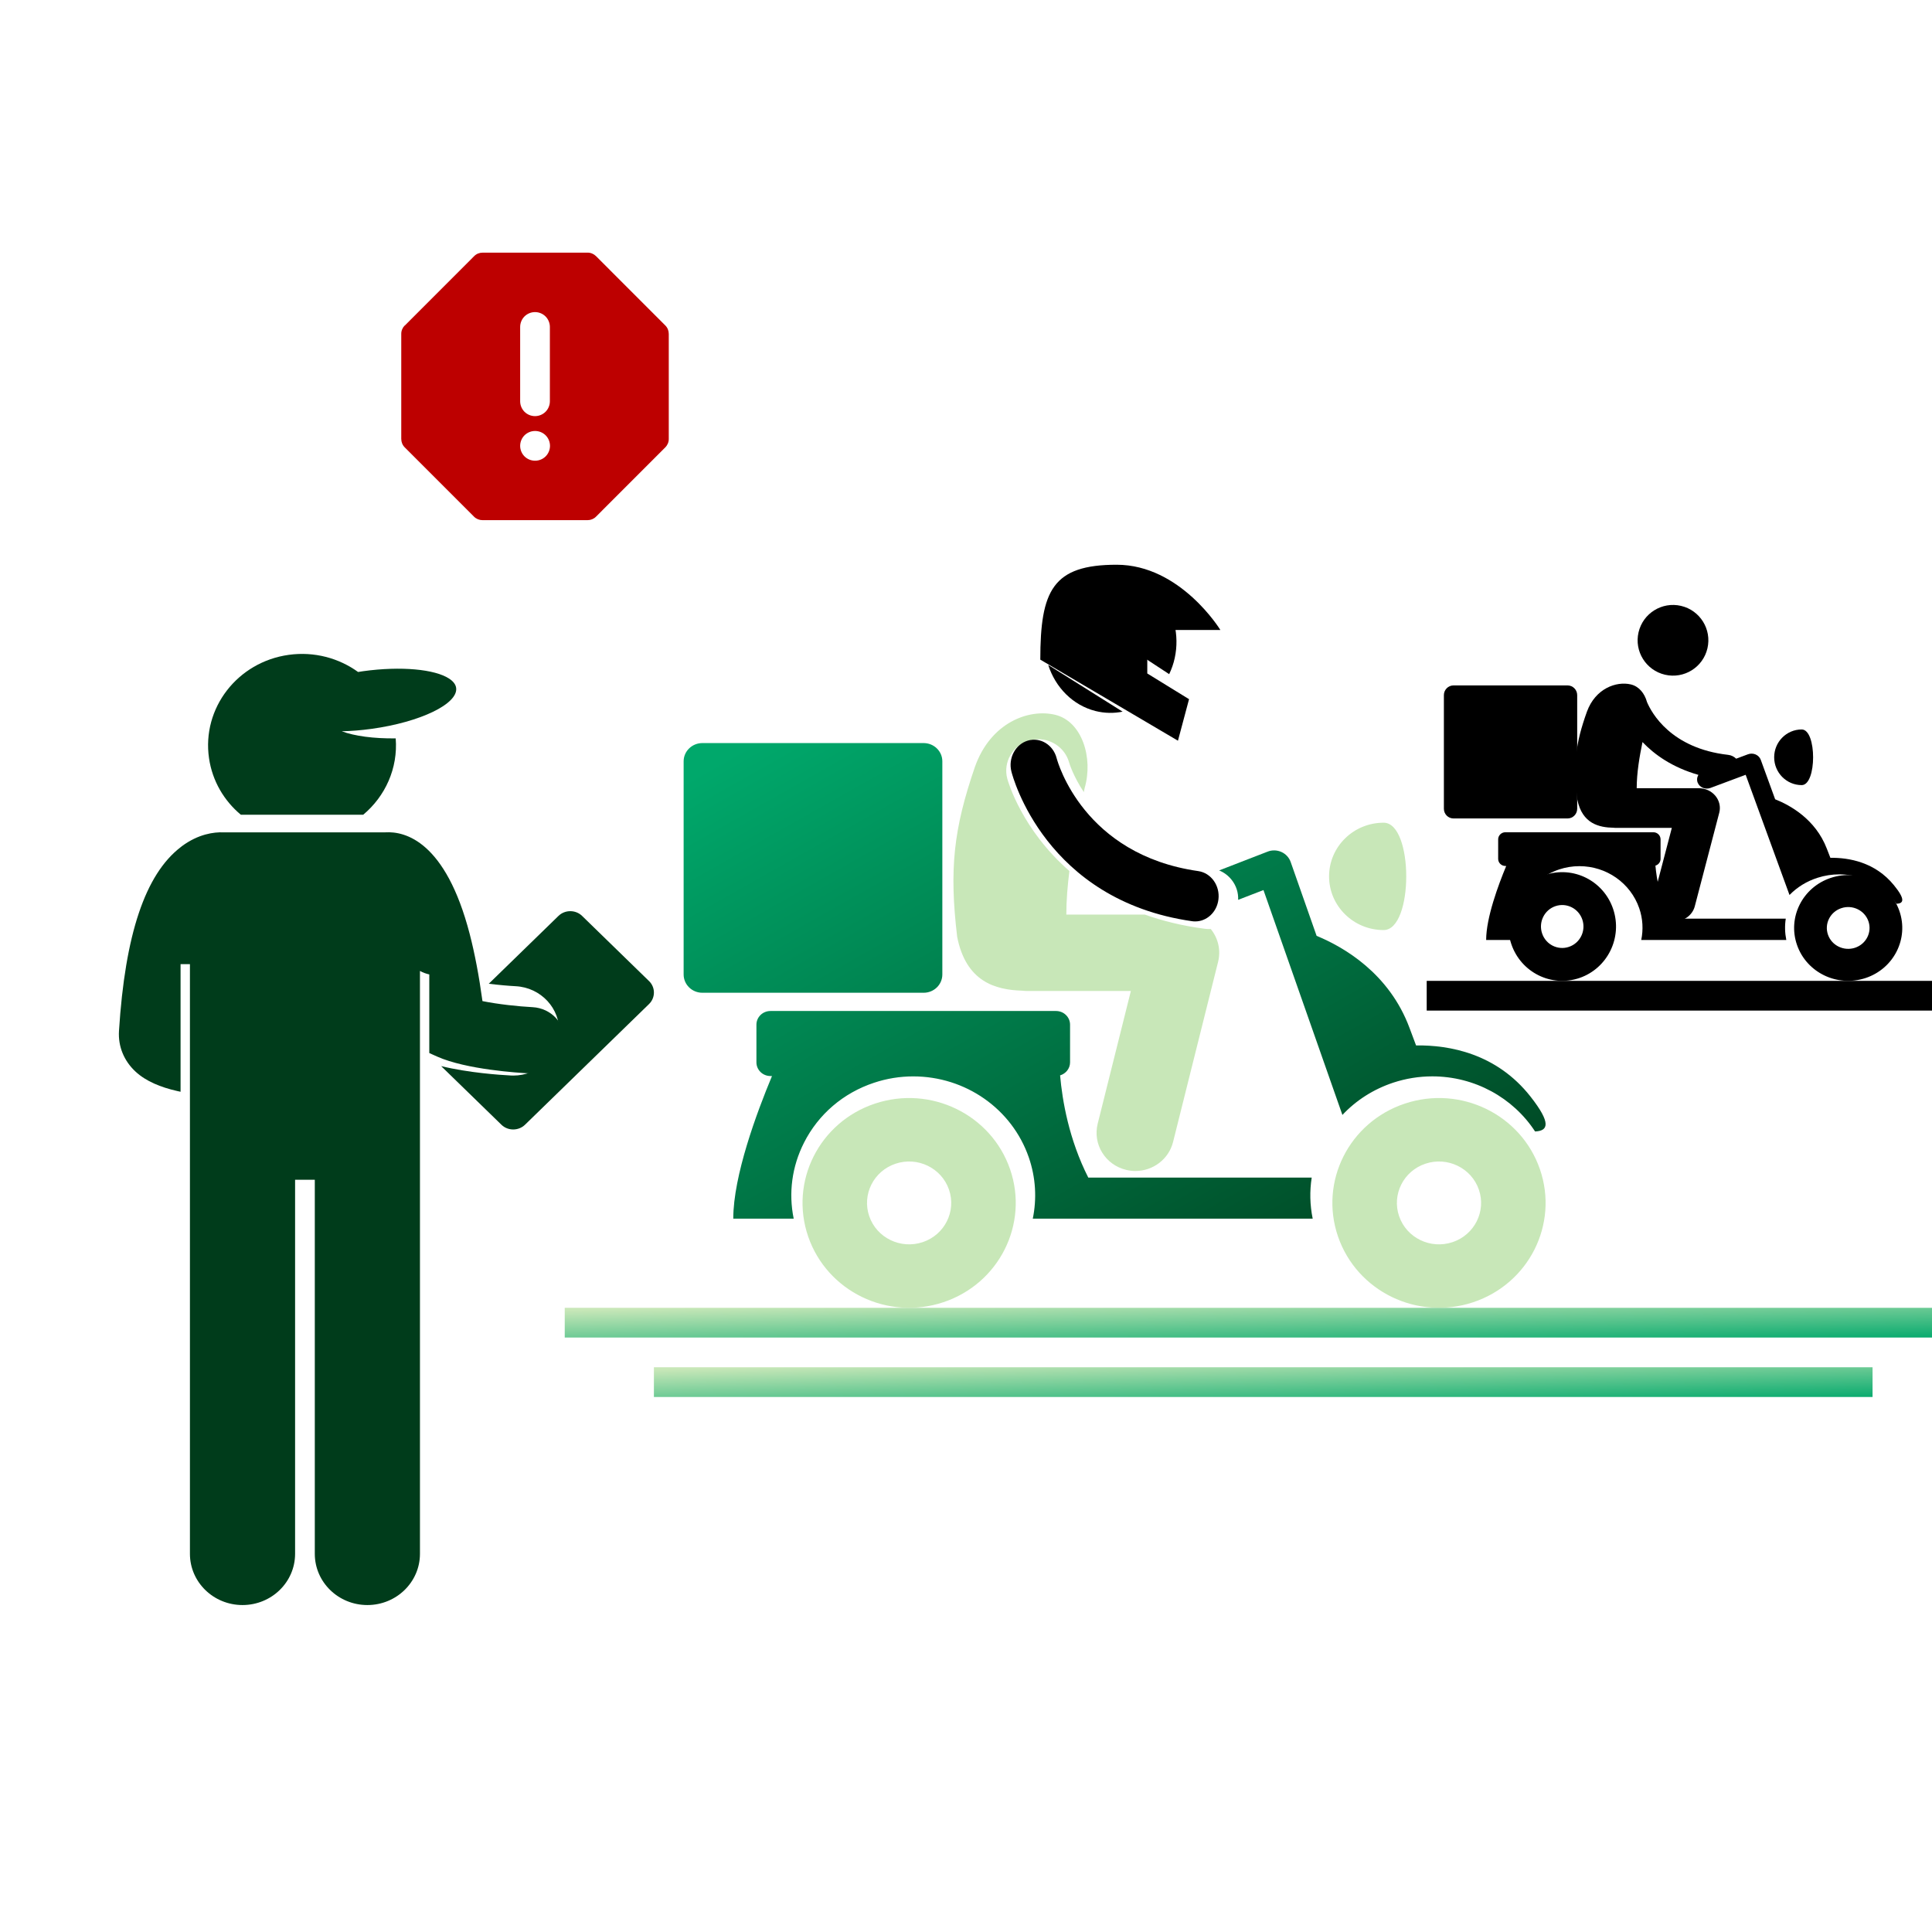
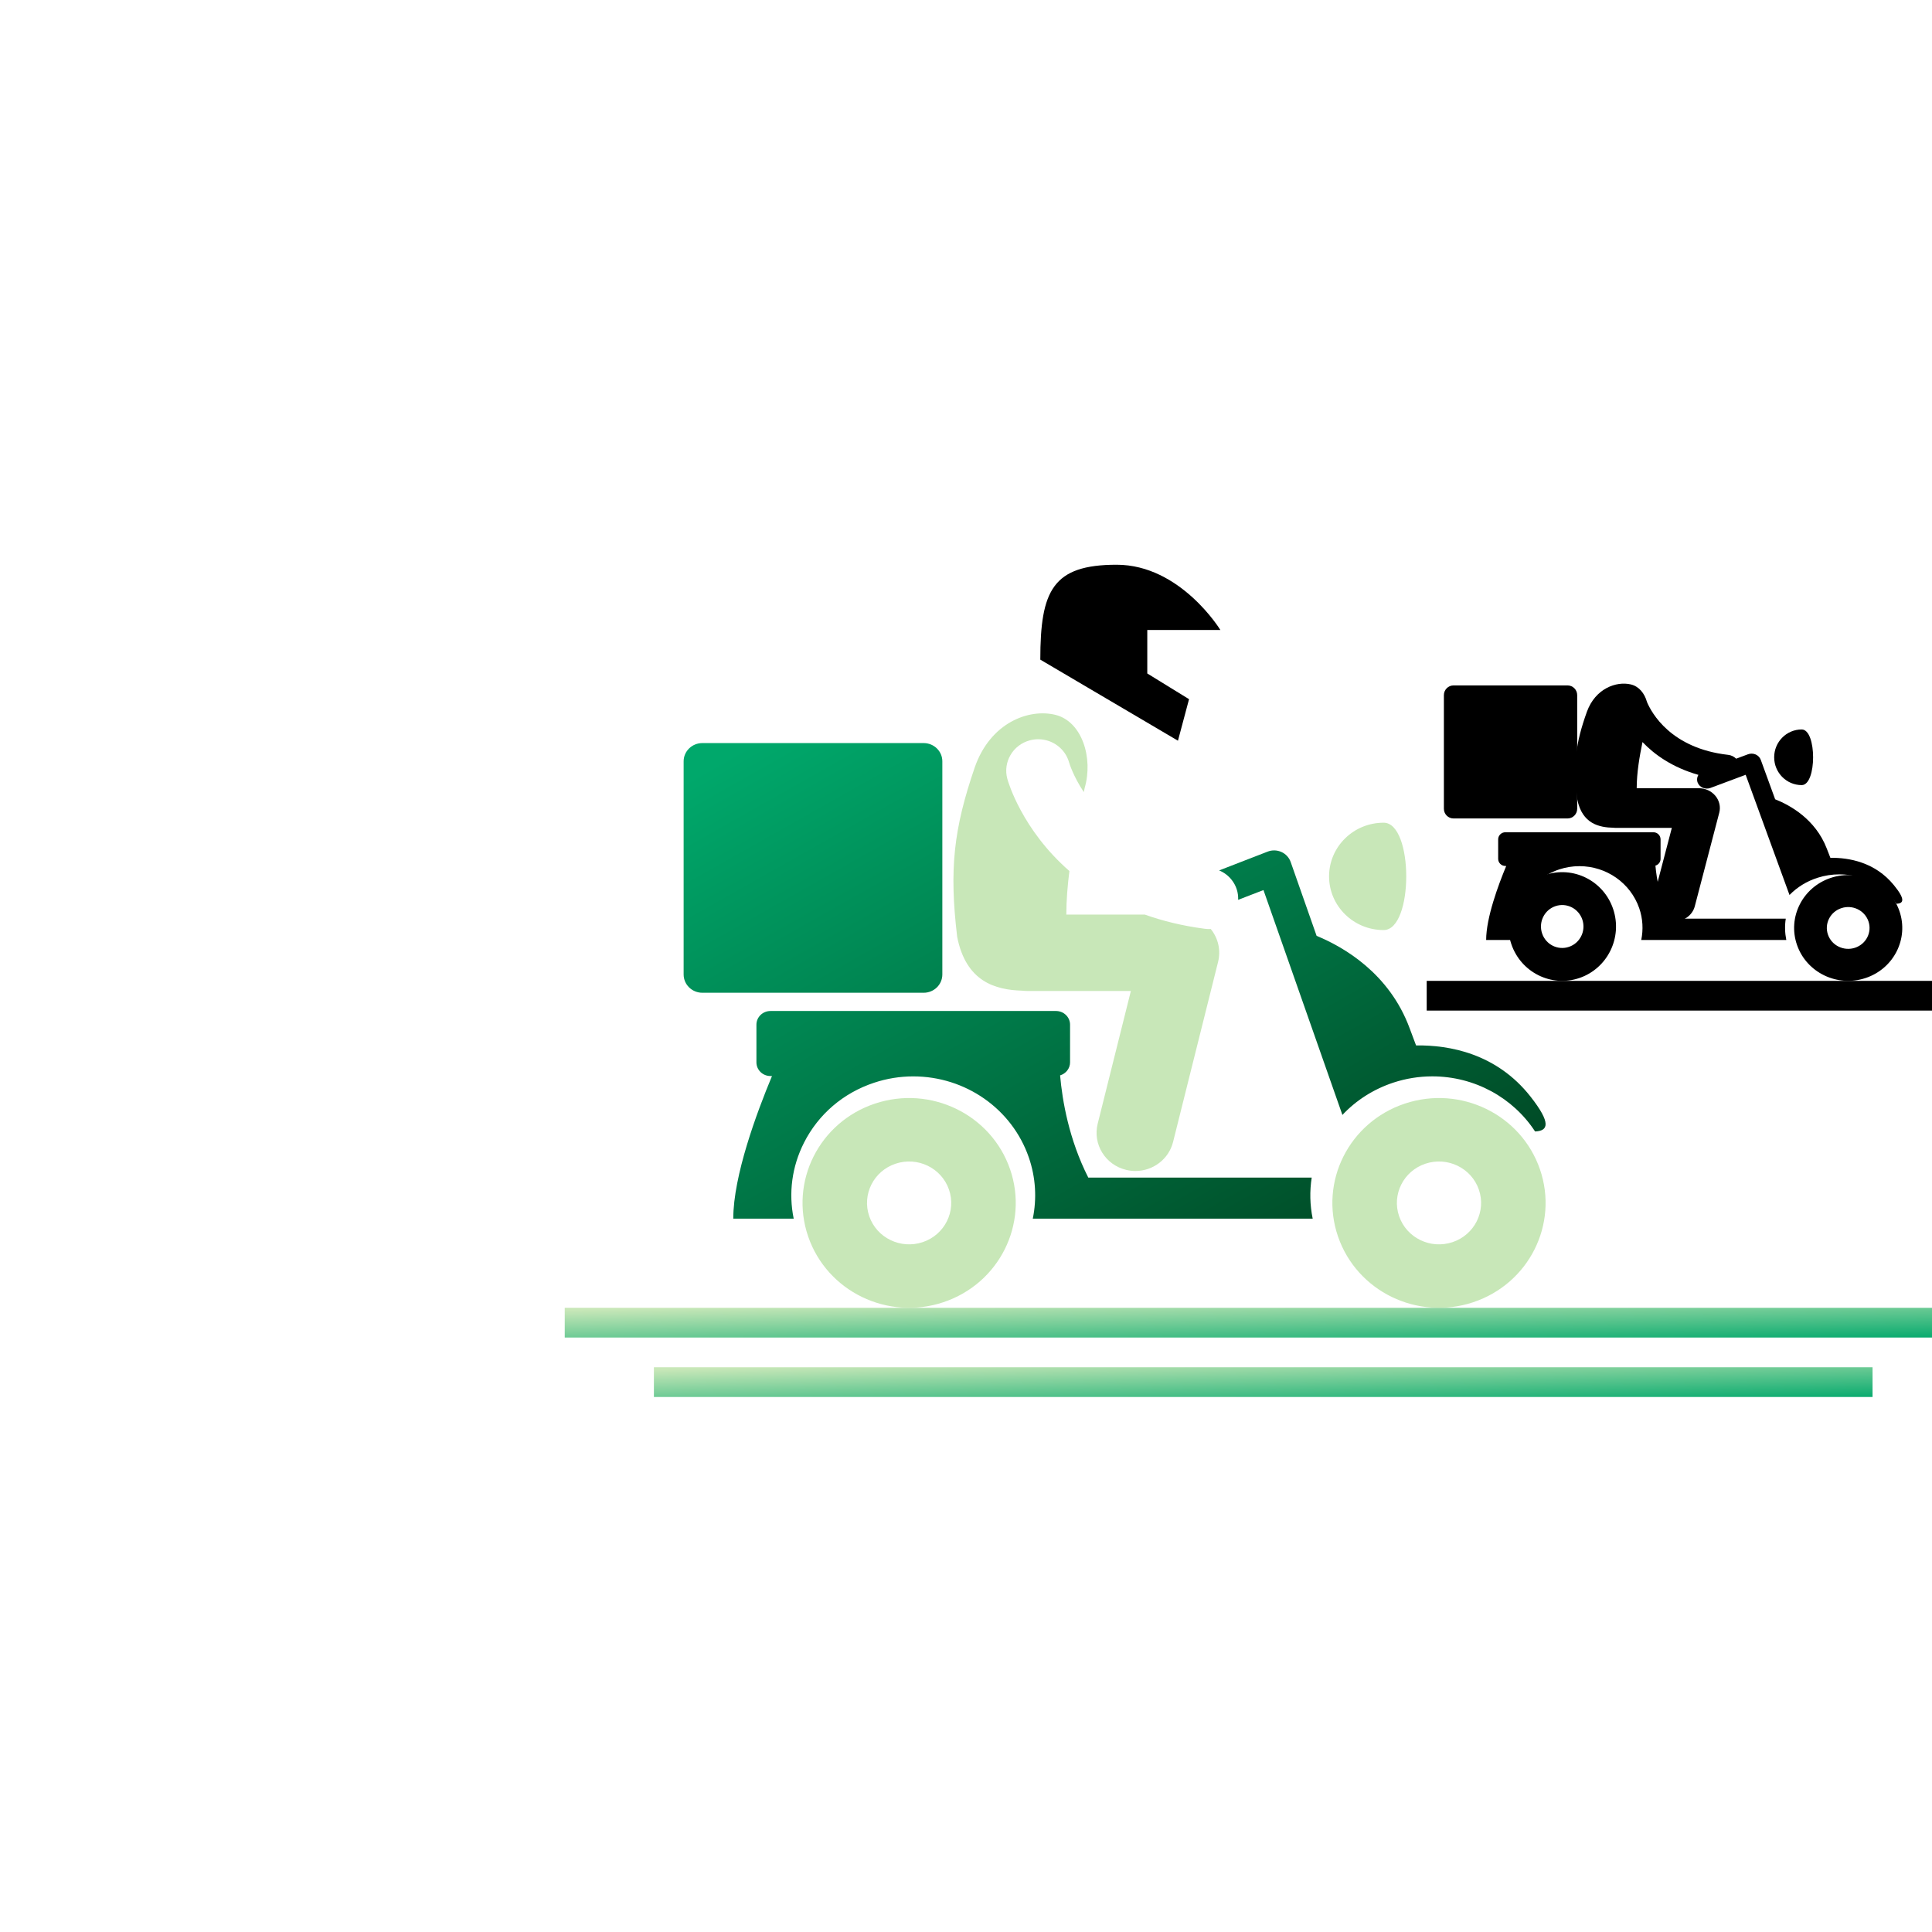
<svg xmlns="http://www.w3.org/2000/svg" width="65" height="65" viewBox="0 0 65 65" fill="none">
  <path d="M63 46H22V47H63V46Z" fill="url(#paint0_linear_2415_24655)" />
  <path d="M41.44 29.605C41.592 29.798 41.667 30.033 41.656 30.274L42.508 29.945L45.164 37.511C45.624 37.02 46.206 36.647 46.87 36.426C47.297 36.285 47.74 36.213 48.187 36.213C49.611 36.213 50.905 36.931 51.646 38.067C52.087 38.047 52.2 37.794 51.492 36.893C50.349 35.439 48.76 35.157 47.642 35.172C47.572 34.987 47.5 34.794 47.424 34.59C46.739 32.74 45.201 31.859 44.296 31.486L43.423 29C43.37 28.851 43.259 28.73 43.112 28.664C42.965 28.598 42.799 28.593 42.648 28.652L41.016 29.284C41.181 29.352 41.328 29.461 41.44 29.605ZM23.629 33.4H31.075C31.423 33.4 31.704 33.125 31.704 32.785V25.614C31.704 25.275 31.423 25 31.075 25H23.629C23.282 25 23 25.275 23 25.614V32.785C23 33.125 23.282 33.4 23.629 33.4ZM27.048 38.448C27.533 37.488 28.371 36.77 29.409 36.427C29.836 36.285 30.279 36.214 30.726 36.214C32.485 36.214 34.046 37.307 34.611 38.934C34.85 39.624 34.884 40.333 34.747 41C35.029 41 35.306 41 35.576 41C36.286 41 36.946 41 37.521 41H44.164C44.07 40.541 44.059 40.075 44.131 39.618H36.614C35.964 38.338 35.74 37.03 35.666 36.18C35.859 36.122 36.001 35.949 36.001 35.741V34.474C36.001 34.22 35.79 34.014 35.529 34.014H25.921C25.66 34.014 25.449 34.22 25.449 34.474V35.741C25.449 35.996 25.66 36.202 25.921 36.202H25.973C25.461 37.429 24.67 39.557 24.67 41C24.67 41 25.471 41 26.703 41C26.526 40.138 26.643 39.249 27.048 38.448Z" fill="url(#paint1_linear_2415_24655)" />
  <path d="M31.738 43.812C33.614 43.187 34.619 41.184 33.983 39.338C33.347 37.493 31.311 36.504 29.435 37.13C27.56 37.755 26.555 39.759 27.191 41.604C27.827 43.449 29.862 44.438 31.738 43.812ZM29.245 40.919C28.994 40.19 29.391 39.398 30.132 39.151C30.873 38.904 31.677 39.295 31.928 40.024C32.179 40.752 31.783 41.544 31.042 41.791C30.301 42.038 29.496 41.647 29.245 40.919ZM46.551 31.291C47.565 31.291 47.565 27.679 46.551 27.679C45.537 27.679 44.715 28.487 44.715 29.485C44.715 30.482 45.537 31.291 46.551 31.291ZM47.262 37.13C45.386 37.755 44.381 39.759 45.017 41.604C45.653 43.449 47.689 44.438 49.565 43.812C51.44 43.187 52.445 41.184 51.809 39.338C51.173 37.493 49.138 36.504 47.262 37.13ZM48.868 41.791C48.127 42.038 47.323 41.648 47.072 40.919C46.821 40.19 47.217 39.398 47.958 39.151C48.699 38.904 49.504 39.295 49.755 40.024C50.006 40.752 49.609 41.544 48.868 41.791ZM34.386 33.33C34.438 33.336 34.49 33.34 34.544 33.34H38.047L36.931 37.805C36.758 38.494 37.186 39.19 37.887 39.359C37.992 39.385 38.096 39.397 38.2 39.397C38.787 39.397 39.32 39.005 39.467 38.419L40.981 32.362C41.078 31.979 40.989 31.574 40.741 31.263C40.739 31.26 40.736 31.257 40.733 31.254C40.713 31.255 40.693 31.257 40.672 31.257C40.625 31.257 40.577 31.253 40.53 31.247C39.779 31.149 39.113 30.983 38.516 30.77H35.875C35.876 30.285 35.917 29.791 35.979 29.305C34.388 27.918 33.921 26.315 33.891 26.206C33.736 25.643 34.075 25.06 34.648 24.908C34.74 24.883 34.835 24.871 34.93 24.871C35.412 24.871 35.838 25.19 35.967 25.647C35.98 25.692 36.108 26.112 36.464 26.65C36.473 26.606 36.482 26.56 36.491 26.516C36.79 25.493 36.398 24.269 35.507 24.05C34.615 23.832 33.322 24.308 32.796 25.813C32.085 27.887 31.932 29.236 32.203 31.519C32.501 33.03 33.488 33.303 34.386 33.33Z" fill="#C8E7B8" />
-   <path d="M34.583 24.916C34.162 25.039 33.914 25.506 34.028 25.959C34.072 26.135 35.172 30.289 40.107 30.993C40.142 30.998 40.177 31 40.212 31C40.602 31 40.941 30.689 40.993 30.261C41.05 29.796 40.746 29.369 40.314 29.307C36.458 28.757 35.588 25.653 35.55 25.51C35.434 25.059 35.002 24.794 34.583 24.916ZM38.549 22.165L39.336 22.681C39.416 22.512 39.482 22.33 39.523 22.136C39.607 21.748 39.597 21.36 39.511 21H38.549V22.165ZM36.859 23.922C37.168 23.999 37.476 24.002 37.769 23.943L35.266 22.371C35.507 23.122 36.088 23.728 36.859 23.922Z" fill="black" />
  <path d="M39.631 24.92L40.004 23.523L38.599 22.658V21.195H41.058C41.058 21.195 39.719 19 37.568 19C35.417 19 35 19.865 35 22.193L39.631 24.92ZM48.902 27.536H52.739C52.918 27.536 53.063 27.39 53.063 27.209V23.387C53.063 23.207 52.918 23.06 52.739 23.06H48.902C48.723 23.06 48.578 23.207 48.578 23.387V27.209C48.578 27.39 48.723 27.536 48.902 27.536ZM54.273 30.584C53.952 29.628 52.924 29.116 51.977 29.44C51.031 29.764 50.524 30.802 50.845 31.758C51.166 32.714 52.193 33.227 53.14 32.903C54.087 32.578 54.594 31.541 54.273 30.584ZM52.788 31.855C52.414 31.983 52.008 31.781 51.882 31.403C51.755 31.026 51.955 30.615 52.329 30.487C52.703 30.359 53.109 30.562 53.236 30.939C53.363 31.317 53.163 31.727 52.788 31.855ZM60.616 26.414C61.128 26.414 61.128 24.542 60.616 24.542C60.105 24.542 59.69 24.961 59.69 25.478C59.69 25.995 60.105 26.414 60.616 26.414Z" fill="black" />
  <path d="M60.08 30.907H56.186C55.849 30.243 55.734 29.565 55.695 29.123C55.795 29.094 55.868 29.004 55.868 28.896V28.239C55.868 28.107 55.759 28 55.624 28H50.648C50.513 28 50.404 28.107 50.404 28.239V28.896C50.404 29.028 50.513 29.135 50.648 29.135H50.675C50.41 29.772 50 30.875 50 31.624C50 31.624 50.416 31.624 51.054 31.624C50.963 31.177 51.022 30.716 51.231 30.3C51.483 29.802 51.917 29.43 52.454 29.252C52.676 29.178 52.905 29.141 53.137 29.141C54.047 29.141 54.856 29.708 55.149 30.553C55.273 30.91 55.289 31.278 55.218 31.624C55.365 31.624 55.508 31.624 55.648 31.624C56.016 31.624 56.358 31.624 56.656 31.624H60.098C60.05 31.386 60.043 31.144 60.08 30.907ZM61.596 29.535C60.645 29.85 60.135 30.861 60.458 31.791C60.78 32.722 61.813 33.221 62.764 32.905C63.716 32.59 64.226 31.579 63.903 30.648C63.581 29.718 62.548 29.219 61.596 29.535ZM62.411 31.886C62.035 32.01 61.627 31.813 61.5 31.446C61.372 31.078 61.574 30.678 61.95 30.554C62.325 30.429 62.733 30.626 62.861 30.994C62.988 31.362 62.787 31.761 62.411 31.886Z" fill="black" />
  <path d="M54.295 27.849C54.311 27.849 54.325 27.853 54.341 27.853H56.247L55.639 30.173C55.546 30.531 55.779 30.892 56.159 30.98C56.217 30.994 56.273 31 56.33 31C56.649 31 56.939 30.796 57.019 30.492L57.842 27.345C57.895 27.146 57.846 26.935 57.712 26.774C57.577 26.612 57.371 26.518 57.153 26.518H55.065C55.066 25.994 55.16 25.451 55.26 24.966C55.664 25.39 56.266 25.82 57.142 26.07C57.093 26.148 57.081 26.246 57.119 26.337C57.186 26.495 57.376 26.572 57.544 26.51L58.731 26.067L60.206 30.111C60.461 29.849 60.784 29.648 61.152 29.531C61.389 29.455 61.636 29.417 61.883 29.417C62.674 29.417 63.392 29.8 63.803 30.407C64.048 30.396 64.111 30.262 63.718 29.78C63.084 29.003 62.202 28.852 61.581 28.86C61.542 28.761 61.502 28.659 61.46 28.549C61.08 27.561 60.226 27.09 59.723 26.891L59.239 25.563C59.209 25.483 59.148 25.419 59.066 25.383C58.984 25.348 58.892 25.346 58.809 25.377L58.411 25.525C58.341 25.456 58.248 25.408 58.14 25.396C56.21 25.177 55.563 23.979 55.411 23.619C55.331 23.328 55.143 23.091 54.865 23.026C54.38 22.913 53.677 23.16 53.391 23.942C53.004 25.02 52.921 25.721 53.068 26.907C53.235 27.713 53.796 27.841 54.295 27.849Z" fill="black" />
-   <path d="M57.445 21.812C57.594 21.172 57.196 20.533 56.556 20.384C55.916 20.235 55.276 20.633 55.127 21.273C54.978 21.912 55.376 22.551 56.017 22.7C56.657 22.849 57.296 22.452 57.445 21.812Z" fill="black" />
  <path d="M31.238 44H30.873H19V45H65V44H48.371H48.007H31.238Z" fill="url(#paint2_linear_2415_24655)" />
  <path d="M65 33H48V34H65V33Z" fill="black" />
-   <path d="M13.313 24.842C12.572 24.851 11.928 24.764 11.497 24.603C11.813 24.596 12.148 24.57 12.496 24.522C14.148 24.295 15.424 23.676 15.346 23.14C15.329 23.022 15.244 22.918 15.109 22.83C14.633 22.518 13.501 22.404 12.214 22.582C12.157 22.59 12.102 22.599 12.047 22.608C11.402 22.142 10.576 21.913 9.718 22.031C7.99 22.269 6.787 23.826 7.032 25.508C7.144 26.279 7.54 26.941 8.103 27.411H12.22C12.962 26.79 13.393 25.848 13.313 24.842ZM18.812 34.761C18.769 35.56 18.092 36.186 17.27 36.186C17.243 36.186 17.216 36.185 17.189 36.184C16.818 36.165 15.768 36.094 14.842 35.868L16.869 37.84C17.087 38.053 17.445 38.053 17.664 37.84L21.836 33.78C22.055 33.567 22.055 33.219 21.836 33.007L19.584 30.815C19.366 30.602 19.008 30.602 18.789 30.815L16.444 33.097C16.773 33.138 17.1 33.167 17.35 33.18C18.201 33.224 18.857 33.933 18.812 34.761Z" fill="#003C1B" />
-   <path d="M5.961 36.706C5.999 36.715 6.037 36.724 6.075 36.731V32.438H6.39V35.974V38.615V39.649V52.276C6.39 53.229 7.182 54 8.159 54C9.136 54 9.928 53.229 9.928 52.276V40.11V39.692H10.591V40.11V52.276C10.591 53.229 11.383 54 12.36 54C13.336 54 14.129 53.229 14.129 52.276V39.649V38.615V35.974V32.666C14.226 32.72 14.333 32.759 14.443 32.784V35.429L14.709 35.548C15.693 35.986 17.453 36.095 17.796 36.112C17.817 36.113 17.837 36.114 17.857 36.114C18.462 36.114 18.966 35.652 18.998 35.057C19.032 34.442 18.547 33.917 17.916 33.885C17.45 33.861 16.759 33.788 16.232 33.681C16.116 32.832 15.972 32.076 15.803 31.425L15.803 31.424C14.992 28.302 13.629 27.963 12.965 28.003H7.515C7.199 27.992 6.678 28.056 6.119 28.469C6.106 28.479 6.094 28.49 6.081 28.5C4.888 29.414 4.208 31.437 4.003 34.685C3.971 35.205 4.169 35.692 4.563 36.056C4.909 36.377 5.407 36.581 5.961 36.706Z" fill="#003C1B" />
-   <path fill-rule="evenodd" clip-rule="evenodd" d="M15.955 8.615L13.615 10.957V10.951C13.578 10.989 13.549 11.034 13.529 11.082C13.509 11.131 13.499 11.184 13.5 11.236V14.764C13.5 14.873 13.54 14.973 13.615 15.049L15.95 17.385C16.025 17.46 16.13 17.5 16.235 17.5H19.765C19.875 17.5 19.975 17.46 20.05 17.385L22.385 15.049C22.422 15.011 22.451 14.966 22.471 14.918C22.491 14.869 22.501 14.816 22.5 14.764V11.236C22.5 11.127 22.46 11.027 22.385 10.951L20.05 8.615C20.012 8.578 19.968 8.549 19.919 8.529C19.87 8.509 19.818 8.499 19.765 8.5H16.24C16.13 8.5 16.03 8.54 15.955 8.615ZM18 10.5C18.133 10.5 18.26 10.553 18.354 10.646C18.447 10.74 18.5 10.867 18.5 11V13.5C18.5 13.633 18.447 13.76 18.354 13.854C18.26 13.947 18.133 14 18 14C17.867 14 17.74 13.947 17.646 13.854C17.553 13.76 17.5 13.633 17.5 13.5V11C17.5 10.867 17.553 10.74 17.646 10.646C17.74 10.553 17.867 10.5 18 10.5ZM17.5 15C17.5 14.867 17.553 14.74 17.646 14.646C17.74 14.553 17.867 14.5 18 14.5H18.004C18.137 14.5 18.264 14.553 18.358 14.646C18.451 14.74 18.504 14.867 18.504 15C18.504 15.133 18.451 15.26 18.358 15.354C18.264 15.447 18.137 15.5 18.004 15.5H18C17.867 15.5 17.74 15.447 17.646 15.354C17.553 15.26 17.5 15.133 17.5 15Z" fill="#BD0000" />
  <defs>
    <linearGradient id="paint0_linear_2415_24655" x1="23.717" y1="46.038" x2="23.768" y2="48.079" gradientUnits="userSpaceOnUse">
      <stop stop-color="#C8E7B8" />
      <stop offset="1" stop-color="#00A86B" />
    </linearGradient>
    <linearGradient id="paint1_linear_2415_24655" x1="24.214" y1="25.603" x2="38.206" y2="50.381" gradientUnits="userSpaceOnUse">
      <stop stop-color="#00A86B" />
      <stop offset="1" stop-color="#003C1B" />
    </linearGradient>
    <linearGradient id="paint2_linear_2415_24655" x1="20.926" y1="44.038" x2="20.972" y2="46.079" gradientUnits="userSpaceOnUse">
      <stop stop-color="#C8E7B8" />
      <stop offset="1" stop-color="#00A86B" />
    </linearGradient>
  </defs>
</svg>